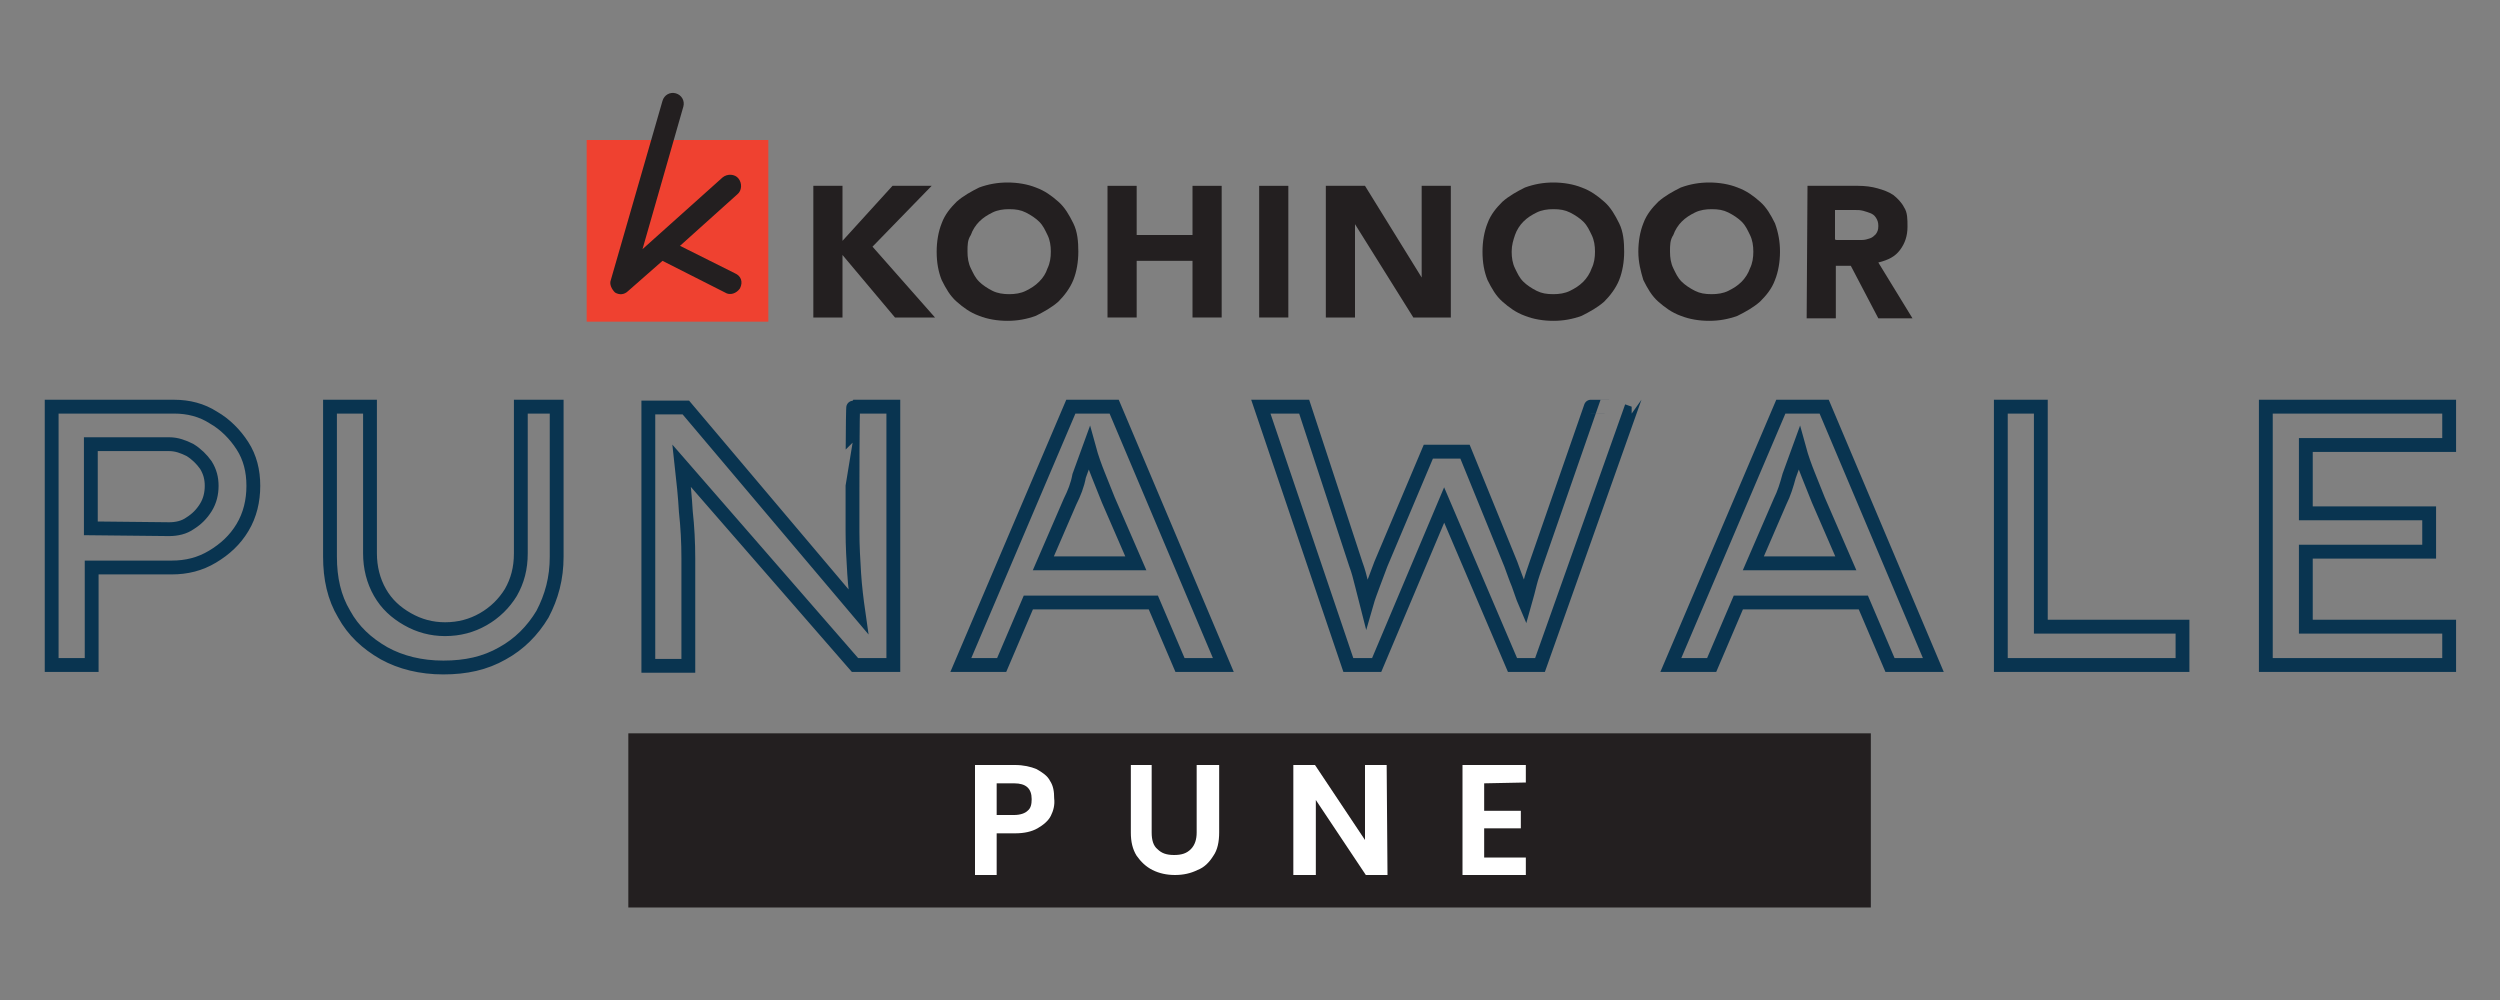
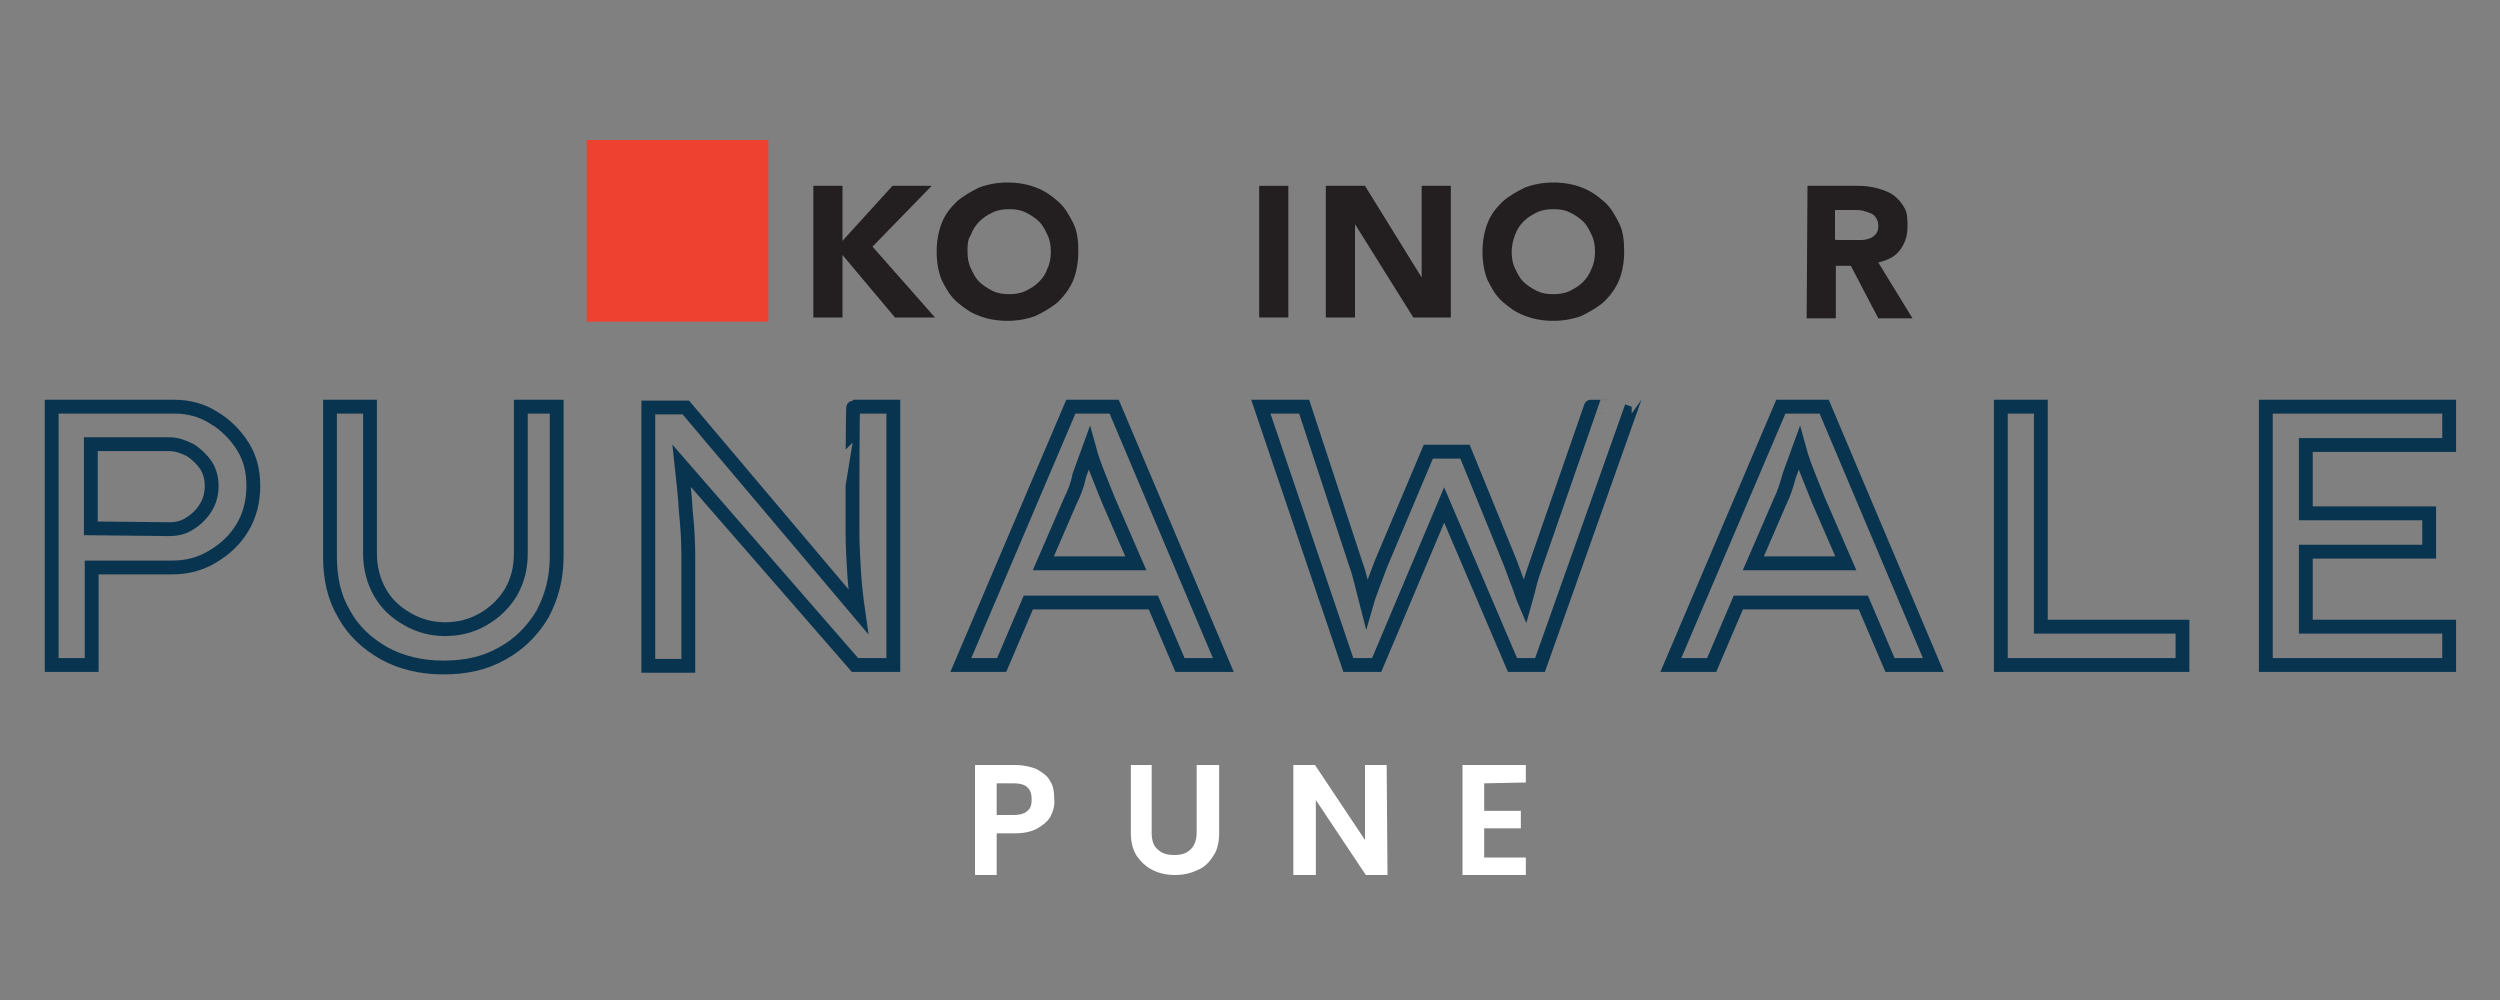
<svg xmlns="http://www.w3.org/2000/svg" version="1.1" id="Layer_1" x="0px" y="0px" viewBox="0 0 300 120" style="enable-background:new 0 0 300 120;" xml:space="preserve">
  <rect x="0" y="0" width="300" height="120" fill="#808080" stroke="none" />
  <style type="text/css">
	.st0{fill-rule:evenodd;clip-rule:evenodd;fill:#EF4130;}
	.st1{fill:#231F20;}
	.st2{fill:none;stroke:#093450;stroke-width:1.659;}
	.st3{fill:#FFFFFF;}
</style>
  <g>
    <g>
      <rect x="70.4" y="16.8" class="st0" width="21.8" height="21.8" />
-       <path class="st1" d="M88.2,32.8l-6.6-3.3l6.9-6.2c0.5-0.4,0.6-1.3,0.1-1.9c-0.4-0.5-1.3-0.6-1.9-0.1l-9.6,8.6l4.9-17.1    c0.2-0.7-0.2-1.4-0.9-1.6c-0.7-0.2-1.4,0.2-1.6,0.9l-6.2,21.5c-0.2,0.5,0.1,1.1,0.5,1.5c0.5,0.3,1.1,0.3,1.6-0.2l4.1-3.6l7.5,3.8    c0.6,0.4,1.4,0.1,1.8-0.5C89.2,33.8,88.9,33.1,88.2,32.8" />
      <polygon class="st1" points="97.6,22.3 101.1,22.3 101.1,28.9 107.1,22.3 111.8,22.3 104.7,29.6 112.2,38.1 107.4,38.1     101.1,30.6 101.1,38.1 97.6,38.1   " />
      <path class="st1" d="M112.4,30.2c0-1.2,0.2-2.4,0.6-3.4c0.4-1.1,1.1-1.9,1.8-2.6c0.8-0.7,1.7-1.2,2.7-1.7c1.1-0.4,2.2-0.6,3.4-0.6    s2.4,0.2,3.4,0.6c1.1,0.4,1.9,1,2.7,1.7c0.8,0.7,1.3,1.6,1.8,2.6s0.6,2.2,0.6,3.4s-0.2,2.4-0.6,3.4s-1.1,1.9-1.8,2.6    c-0.8,0.7-1.7,1.2-2.7,1.7c-1.1,0.4-2.2,0.6-3.4,0.6s-2.4-0.2-3.4-0.6c-1.1-0.4-1.9-1-2.7-1.7s-1.3-1.6-1.8-2.6    C112.6,32.6,112.4,31.5,112.4,30.2 M116.1,30.2c0,0.7,0.1,1.4,0.4,2c0.3,0.6,0.5,1.1,1,1.6c0.4,0.4,1,0.8,1.6,1.1    c0.6,0.3,1.3,0.4,2,0.4s1.4-0.1,2-0.4s1.1-0.6,1.6-1.1s0.8-1,1-1.6c0.3-0.6,0.4-1.3,0.4-2s-0.1-1.4-0.4-2c-0.3-0.6-0.5-1.1-1-1.6    c-0.4-0.4-1-0.8-1.6-1.1c-0.6-0.3-1.2-0.4-2-0.4c-0.7,0-1.4,0.1-2,0.4s-1.1,0.6-1.6,1.1c-0.4,0.4-0.8,1-1,1.6    C116.1,28.8,116.1,29.4,116.1,30.2" />
-       <polygon class="st1" points="132.9,22.3 136.4,22.3 136.4,28.2 143.1,28.2 143.1,22.3 146.6,22.3 146.6,38.1 143.1,38.1     143.1,31.3 136.4,31.3 136.4,38.1 132.9,38.1   " />
      <rect x="151.1" y="22.3" class="st1" width="3.5" height="15.8" />
      <polygon class="st1" points="159.1,22.3 163.8,22.3 170.6,33.3 170.6,33.3 170.6,22.3 174.1,22.3 174.1,38.1 169.6,38.1     162.6,26.9 162.6,26.9 162.6,38.1 159.1,38.1   " />
      <path class="st1" d="M177.9,30.2c0-1.2,0.2-2.4,0.6-3.4c0.4-1.1,1.1-1.9,1.8-2.6c0.8-0.7,1.7-1.2,2.7-1.7c1.1-0.4,2.2-0.6,3.4-0.6    s2.4,0.2,3.4,0.6c1.1,0.4,1.9,1,2.7,1.7c0.8,0.7,1.3,1.6,1.8,2.6s0.6,2.2,0.6,3.4s-0.2,2.4-0.6,3.4s-1.1,1.9-1.8,2.6    c-0.8,0.7-1.7,1.2-2.7,1.7c-1.1,0.4-2.2,0.6-3.4,0.6s-2.4-0.2-3.4-0.6c-1.1-0.4-1.9-1-2.7-1.7s-1.3-1.6-1.8-2.6    C178.1,32.6,177.9,31.5,177.9,30.2 M181.4,30.2c0,0.7,0.1,1.4,0.4,2c0.3,0.6,0.5,1.1,1,1.6c0.4,0.4,1,0.8,1.6,1.1    c0.6,0.3,1.2,0.4,2,0.4c0.7,0,1.4-0.1,2-0.4s1.1-0.6,1.6-1.1c0.4-0.4,0.8-1,1-1.6c0.3-0.6,0.4-1.3,0.4-2s-0.1-1.4-0.4-2    c-0.3-0.6-0.5-1.1-1-1.6c-0.4-0.4-1-0.8-1.6-1.1c-0.6-0.3-1.2-0.4-2-0.4c-0.7,0-1.4,0.1-2,0.4s-1.1,0.6-1.6,1.1    c-0.4,0.4-0.8,1-1,1.6C181.6,28.8,181.4,29.4,181.4,30.2" />
-       <path class="st1" d="M196.6,30.2c0-1.2,0.2-2.4,0.6-3.4c0.4-1.1,1.1-1.9,1.8-2.6c0.8-0.7,1.7-1.2,2.7-1.7c1.1-0.4,2.2-0.6,3.4-0.6    s2.4,0.2,3.4,0.6c1.1,0.4,1.9,1,2.7,1.7c0.8,0.7,1.3,1.6,1.8,2.6c0.4,1.1,0.6,2.2,0.6,3.4s-0.2,2.4-0.6,3.4    c-0.4,1.1-1.1,1.9-1.8,2.6c-0.8,0.7-1.7,1.2-2.7,1.7c-1.1,0.4-2.2,0.6-3.4,0.6s-2.4-0.2-3.4-0.6c-1.1-0.4-1.9-1-2.7-1.7    s-1.3-1.6-1.8-2.6C196.9,32.6,196.6,31.5,196.6,30.2 M200.4,30.2c0,0.7,0.1,1.4,0.4,2c0.3,0.6,0.5,1.1,1,1.6    c0.4,0.4,1,0.8,1.6,1.1c0.6,0.3,1.2,0.4,2,0.4c0.7,0,1.4-0.1,2-0.4s1.1-0.6,1.6-1.1c0.4-0.4,0.8-1,1-1.6c0.3-0.6,0.4-1.3,0.4-2    s-0.1-1.4-0.4-2c-0.3-0.6-0.5-1.1-1-1.6c-0.4-0.4-1-0.8-1.6-1.1c-0.6-0.3-1.2-0.4-2-0.4c-0.7,0-1.4,0.1-2,0.4s-1.1,0.6-1.6,1.1    c-0.4,0.4-0.8,1-1,1.6C200.4,28.8,200.4,29.4,200.4,30.2" />
      <path class="st1" d="M216.9,22.3h6.1c0.8,0,1.6,0.1,2.3,0.3c0.7,0.2,1.3,0.4,1.9,0.8c0.5,0.4,1,0.9,1.3,1.5    c0.4,0.6,0.4,1.4,0.4,2.3c0,1.1-0.3,2-0.9,2.8c-0.6,0.8-1.4,1.2-2.6,1.5l4.1,6.7h-4.1l-3.3-6.3h-1.8v6.3h-3.5L216.9,22.3    L216.9,22.3z M220.4,28.8h2c0.4,0,0.6,0,1,0s0.7-0.1,1-0.2s0.5-0.3,0.7-0.5c0.2-0.3,0.3-0.5,0.3-1c0-0.4-0.1-0.7-0.3-1    s-0.4-0.4-0.6-0.5c-0.3-0.1-0.5-0.2-0.9-0.3s-0.6-0.1-1-0.1h-2.4v3.5C220.2,28.8,220.4,28.8,220.4,28.8z" />
    </g>
    <g>
-       <rect x="75.4" y="88" class="st1" width="149.1" height="20.9" />
-     </g>
+       </g>
    <g>
      <path class="st2" d="M271.9,48.8h22v4.6h-17.2v8.2h14.8v4.6h-14.8v9h17.2v4.6h-22V48.8z M261.9,75.2v4.6h-21.8v-31h4.8v26.4H261.9    z M213.6,60.2l-3.2,7.4h11.1l-3.3-7.6c-0.4-1-0.8-2-1.2-3s-0.8-2.1-1.1-3.2c-0.4,1.1-0.8,2.2-1.2,3.3    C214.4,58.2,214.1,59.2,213.6,60.2z M226.8,79.8l-3.2-7.5h-15l-3.2,7.5h-4.9l13.2-31h5.2l13.1,31H226.8z M195.8,48.8l-11,31h-3.3    l-8.2-19.2l-8.1,19.2h-3.4l-10.5-31h5.2l6.2,18.9c0.3,0.8,0.5,1.6,0.7,2.4s0.4,1.5,0.6,2.3c0.2-0.7,0.5-1.5,0.8-2.3    c0.3-0.8,0.6-1.6,0.9-2.4l5.7-13.5h4.4l5.5,13.5c0.3,0.8,0.6,1.7,0.9,2.4c0.3,0.8,0.5,1.5,0.8,2.2c0.2-0.7,0.4-1.5,0.6-2.3    c0.2-0.8,0.5-1.6,0.8-2.5l6.5-18.7C190.9,48.8,195.8,48.8,195.8,48.8z M128.4,60.2l-3.2,7.4h11.1l-3.3-7.6c-0.4-1-0.8-2-1.2-3    s-0.8-2.1-1.1-3.2c-0.4,1.1-0.8,2.2-1.2,3.3C129.3,58.2,128.9,59.2,128.4,60.2z M141.6,79.8l-3.2-7.5h-15l-3.2,7.5h-4.9l13.2-31    h5.2l13.1,31H141.6z M102.4,48.8h4.8v31h-4.6L81.8,55.9c0.2,1.8,0.4,3.7,0.5,5.5c0.2,1.8,0.3,3.7,0.3,5.6v12.9h-4.8v-31h4.5    L103,73.4c-0.2-1.4-0.4-3-0.5-4.6s-0.2-3.3-0.2-5s0-3.2,0-4.7C102.3,59.1,102.3,48.8,102.4,48.8z M66.8,48.8v18    c0,2.6-0.6,4.8-1.7,6.9c-1.2,2-2.8,3.6-4.8,4.7c-2.1,1.2-4.4,1.7-7.1,1.7s-5.1-0.6-7.1-1.7c-2.1-1.2-3.7-2.7-4.8-4.7    c-1.2-2-1.7-4.3-1.7-6.9v-18h4.8v17.6c0,1.7,0.4,3.3,1.2,4.7c0.8,1.4,1.9,2.4,3.3,3.2s2.9,1.2,4.5,1.2c1.7,0,3.2-0.4,4.6-1.2    c1.4-0.8,2.5-1.9,3.3-3.2c0.8-1.4,1.2-2.9,1.2-4.7V48.8H66.8z M20.3,63.5c0.9,0,1.8-0.2,2.5-0.7c0.8-0.5,1.4-1.1,1.9-1.9    c0.5-0.8,0.7-1.7,0.7-2.6c0-0.9-0.2-1.7-0.7-2.5c-0.5-0.7-1.1-1.3-1.9-1.8c-0.8-0.4-1.6-0.7-2.5-0.7h-9.4v10.1L20.3,63.5    L20.3,63.5z M20.9,48.8c1.7,0,3.3,0.4,4.7,1.3c1.4,0.8,2.6,2,3.5,3.4s1.3,3,1.3,4.8s-0.4,3.5-1.3,5c-0.9,1.5-2.1,2.6-3.6,3.5    s-3.1,1.3-4.9,1.3H11v11.7H6.2v-31H20.9z" />
    </g>
    <g>
-       <path class="st3" d="M126.1,97.9c-0.3,0.6-0.9,1.1-1.6,1.5c-0.7,0.4-1.6,0.6-2.7,0.6h-2.2v5h-2.6V91.8h4.8c1,0,1.9,0.2,2.6,0.5    c0.7,0.4,1.3,0.8,1.6,1.4c0.4,0.6,0.5,1.3,0.5,2.1C126.6,96.6,126.4,97.3,126.1,97.9z M123.3,97.3c0.4-0.3,0.5-0.8,0.5-1.4    c0-1.3-0.7-1.9-2.1-1.9h-2.1v3.8h2.1C122.4,97.8,123,97.6,123.3,97.3z" />
+       <path class="st3" d="M126.1,97.9c-0.3,0.6-0.9,1.1-1.6,1.5c-0.7,0.4-1.6,0.6-2.7,0.6h-2.2v5h-2.6V91.8h4.8c1,0,1.9,0.2,2.6,0.5    c0.7,0.4,1.3,0.8,1.6,1.4c0.4,0.6,0.5,1.3,0.5,2.1C126.6,96.6,126.4,97.3,126.1,97.9M123.3,97.3c0.4-0.3,0.5-0.8,0.5-1.4    c0-1.3-0.7-1.9-2.1-1.9h-2.1v3.8h2.1C122.4,97.8,123,97.6,123.3,97.3z" />
      <path class="st3" d="M138.2,91.8v8.1c0,0.9,0.2,1.6,0.7,2c0.5,0.5,1.1,0.7,2,0.7s1.5-0.2,2-0.7s0.7-1.2,0.7-2v-8.1h2.7v8.1    c0,1.1-0.2,2.1-0.7,2.8c-0.5,0.8-1.1,1.4-1.9,1.7c-0.8,0.4-1.7,0.6-2.7,0.6s-1.9-0.2-2.7-0.6s-1.4-1-1.9-1.7    c-0.5-0.8-0.7-1.7-0.7-2.8v-8.1H138.2z" />
      <path class="st3" d="M166.5,105h-2.6l-6-9v9h-2.7V91.8h2.6l6,9v-9h2.6L166.5,105L166.5,105z" />
      <path class="st3" d="M178.1,94v3.3h4.4v2.1h-4.4v3.5h5v2.1h-7.6V91.8h7.6v2.1L178.1,94L178.1,94z" />
    </g>
  </g>
</svg>